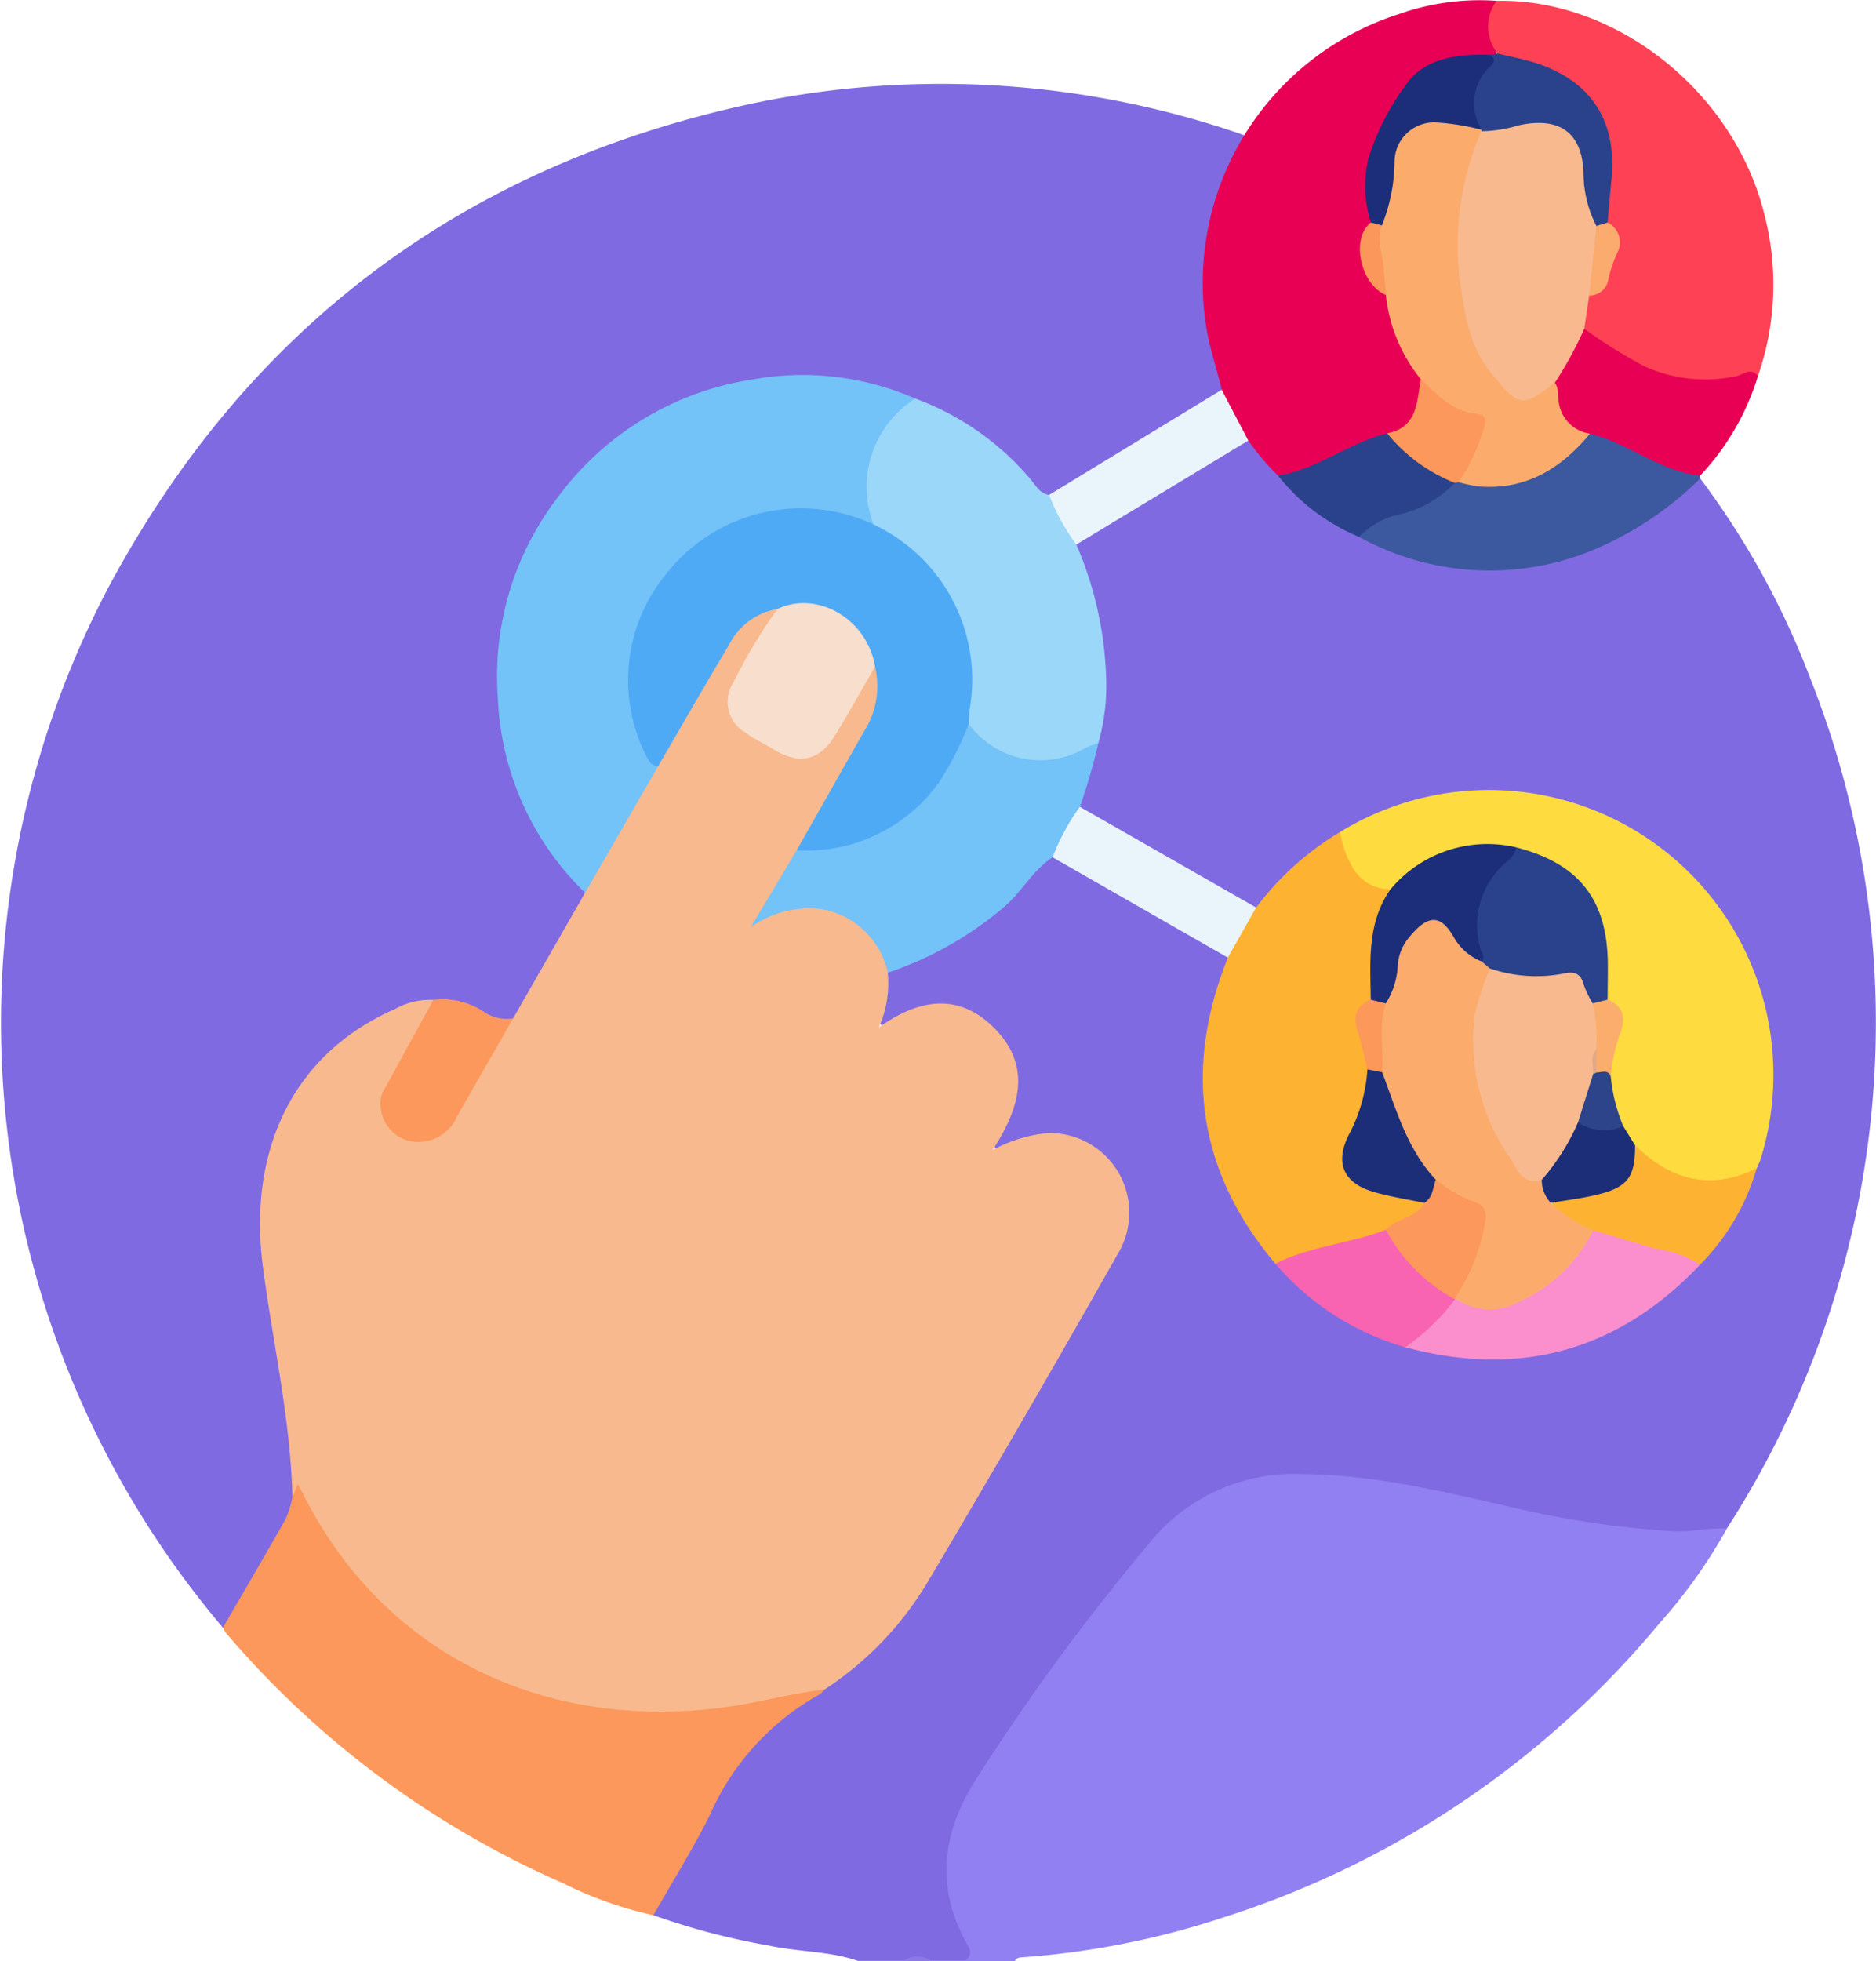
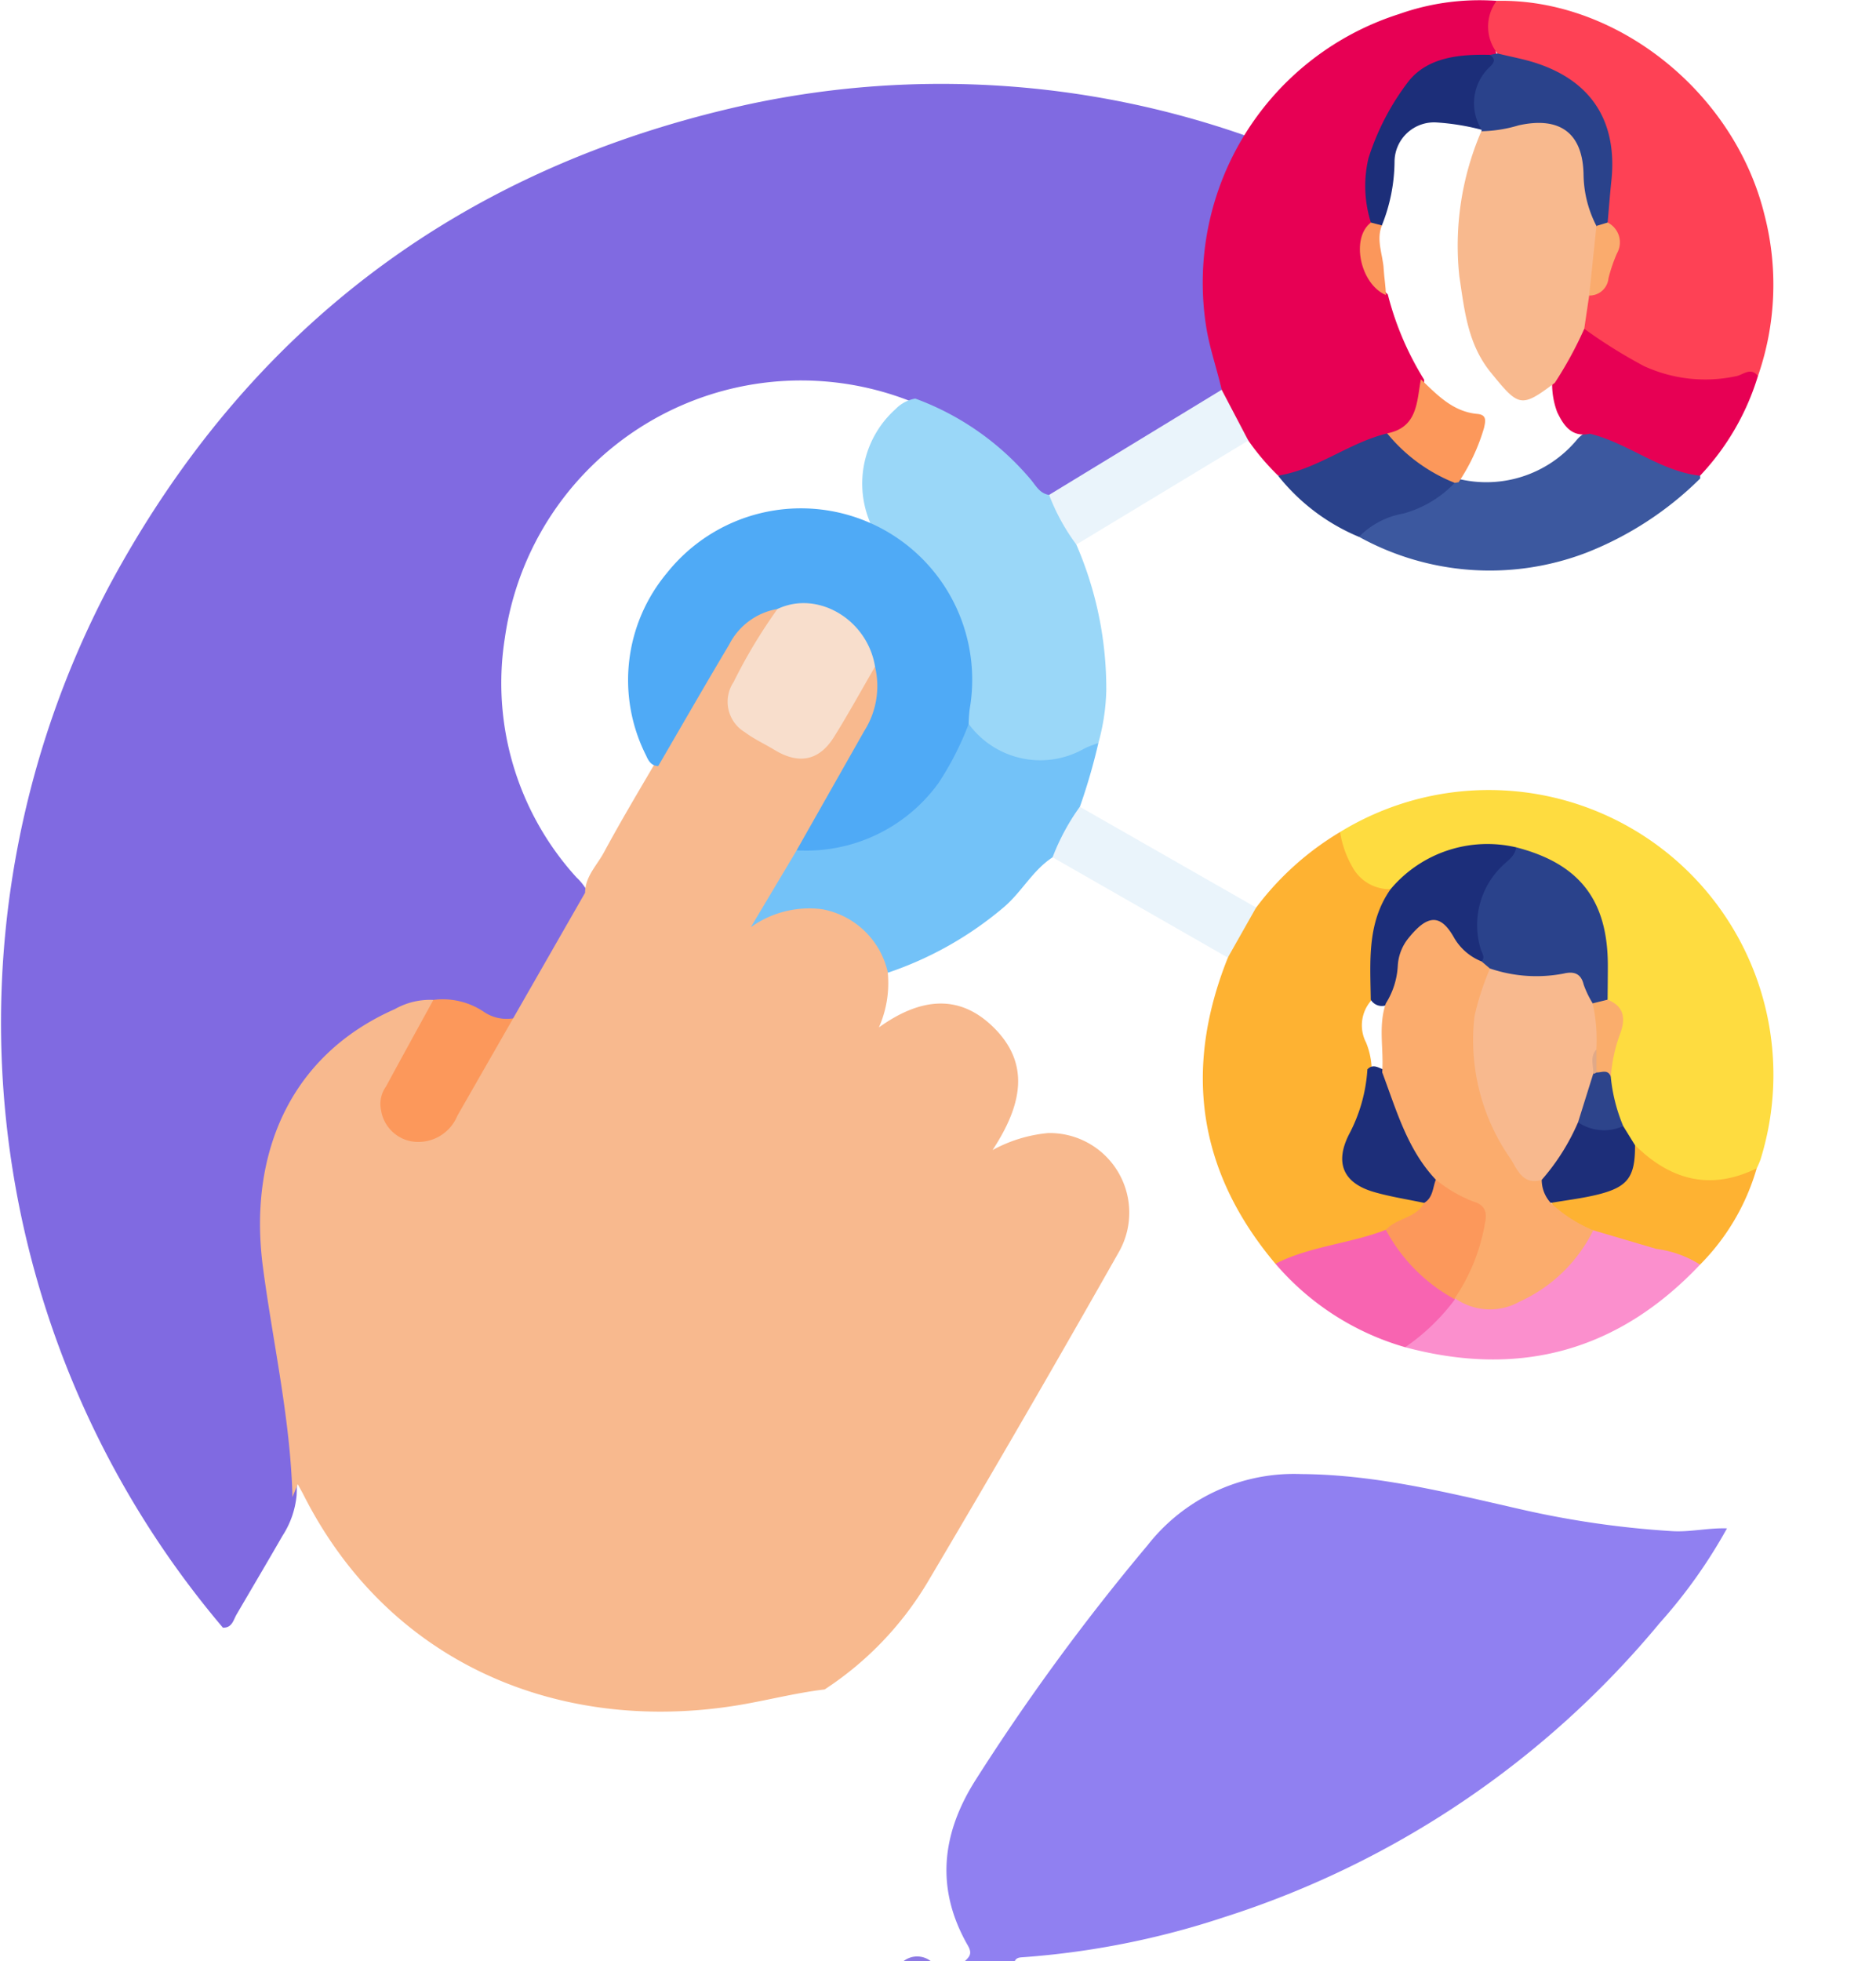
<svg xmlns="http://www.w3.org/2000/svg" width="110.184" height="115.119" viewBox="0 0 110.184 115.119">
  <defs>
    <style>.a{fill:#806ae1;}.b{fill:#9080f1;}.c{fill:#8d79e4;}.d{fill:#fc985b;}.e{fill:#e70054;}.f{fill:#fe4155;}.g{fill:#3c589f;}.h{fill:#f8b98e;}.i{fill:#fedc40;}.j{fill:#feb232;}.k{fill:#9ad7f8;}.l{fill:#73c2f8;}.m{fill:#fb8fcd;}.n{fill:#eaf4fb;}.o{fill:#f864b1;}.p{fill:#2a428b;}.q{fill:#fbac6d;}.r{fill:#1c2e79;}.s{fill:#fb975b;}.t{fill:#faab6d;}.u{fill:#4faaf6;}.v{fill:#f8decc;}.w{fill:#1c2e7a;}.x{fill:#1d2e79;}.y{fill:#2d448b;}.z{fill:#faad6c;}.aa{fill:#fb985a;}.ab{fill:#e0a988;}</style>
  </defs>
  <g transform="translate(-340.62 -457.901)">
-     <path class="a" d="M440.48,485.989a47.753,47.753,0,0,1,6.47,11.752,54.835,54.835,0,0,1-4.9,49.884,8.372,8.372,0,0,1-3.626.425,66.847,66.847,0,0,1-11.606-1.946,41.921,41.921,0,0,0-10.55-1.351,10.027,10.027,0,0,0-7.723,3.712,118.152,118.152,0,0,0-10.367,14.1c-1.886,3.014-2.242,6.054-.556,9.251.26.493.482.985-.319,1.2h-2.022a2.3,2.3,0,0,0-1.574,0h-2.7c-1.69-.591-3.493-.519-5.222-.9A41.4,41.4,0,0,1,379,570.334c-.172-.406.06-.722.241-1.044,1.409-2.51,2.954-4.946,4.283-7.5.969-1.859,2.605-2.938,4.216-4.085.4-.282.81-.538,1.2-.833a24.526,24.526,0,0,0,6.863-7.751q4.8-8.373,9.646-16.722a13.1,13.1,0,0,0,.8-1.478,4.107,4.107,0,0,0-.813-4.769,4.522,4.522,0,0,0-5.058-1.079c-.173.072-.334.167-.506.241-.238.1-.494.258-.732.046-.283-.252-.147-.561-.012-.823a9.493,9.493,0,0,0,.767-1.741,4.374,4.374,0,0,0-6.134-5.184c-.446.214-.921.827-1.383.457-.442-.353-.011-.98.076-1.479a6.689,6.689,0,0,1,.21-1.55c.327-.526.912-.63,1.421-.835a17.552,17.552,0,0,0,6.948-4.96c.394-.462.689-1.1,1.433-1.16a21.293,21.293,0,0,1,4.046,2.124c1.806.972,3.566,2.03,5.353,3.038.412.232.88.438,1.042.959-.338,1.6-.984,3.11-1.187,4.759a16.166,16.166,0,0,0,3.389,12.157c.181.238.386.455.558.7a15.307,15.307,0,0,0,7.7,4.924c6.536,1.707,12.145.1,16.851-4.721a14.008,14.008,0,0,0,3.395-5.728A16.449,16.449,0,0,0,431.5,504.94a16.272,16.272,0,0,0-11.884,1.947,14.614,14.614,0,0,0-3.855,3.157c-.413.452-.724,1.051-1.386,1.235a57.1,57.1,0,0,1-6.265-3.441,23.371,23.371,0,0,1-4.19-2.549c-.192-.941.483-1.666.631-2.524.081-.47.26-.919.331-1.393a16.631,16.631,0,0,0-.608-9.326,6.839,6.839,0,0,1-.6-2.017,1.017,1.017,0,0,1,.57-.654c3.054-1.884,6.111-3.764,9.2-5.6a1.09,1.09,0,0,1,.423-.14c.963.374,1.2,1.473,2.008,2.006a13.322,13.322,0,0,0,4.774,3.618c6.292,3.141,13.174,2.172,18.633-2.615C439.621,486.346,439.884,485.849,440.48,485.989Z" />
    <path class="b" d="M397.3,573.02c.275-.263.432-.442.163-.911-1.9-3.313-1.556-6.537.451-9.705a129.766,129.766,0,0,1,10.1-13.78,10.923,10.923,0,0,1,9.046-4.188c4.519.031,8.834,1.155,13.18,2.136a54.882,54.882,0,0,0,8.588,1.214c1.047.066,2.141-.2,3.224-.162a30.414,30.414,0,0,1-3.952,5.556,54.864,54.864,0,0,1-25.588,17.271A48.662,48.662,0,0,1,400.7,572.8c-.188.012-.375.02-.475.22Z" />
    <path class="c" d="M393.7,573.02a1.3,1.3,0,0,1,1.574,0Z" />
    <path class="a" d="M353.713,553.454a54.907,54.907,0,0,1-6.709-61.1c8.164-15.226,20.829-24.715,37.734-28.363a54.055,54.055,0,0,1,28.968,1.85c.263.45-.069.782-.243,1.132a16.275,16.275,0,0,0-1.089,12.6,2.206,2.206,0,0,1,.164,1.095,1.1,1.1,0,0,1-.569.656c-3.024,1.844-6.03,3.718-9.067,5.54a1.664,1.664,0,0,1-.626.232c-.6.034-.931-.375-1.269-.775a16.274,16.274,0,0,0-6.811-4.827,17.568,17.568,0,0,0-23.918,13.821A16.939,16.939,0,0,0,374.47,509.4a3.4,3.4,0,0,1,.627.786.885.885,0,0,1-.145.746c-1.191,2.165-2.418,4.31-3.706,6.42a1.242,1.242,0,0,1-.558.536,2.189,2.189,0,0,1-1.787-.333,5.3,5.3,0,0,0-2.864-.654,10.936,10.936,0,0,0-7.22,4.53c-2.457,3.237-2.967,6.985-2.42,10.89.505,3.6,1.124,7.175,1.589,10.777a21.159,21.159,0,0,1,.055,2.58,5.258,5.258,0,0,1-.831,2.385c-.887,1.541-1.793,3.071-2.69,4.606C354.33,552.99,354.256,553.474,353.713,553.454Z" />
-     <path class="d" d="M353.713,553.454c1.234-2.127,2.482-4.247,3.69-6.389a6.119,6.119,0,0,0,.394-1.275c.137-.269-.039-.6.192-.874.556.035.665.53.867.9a22.147,22.147,0,0,0,16.8,11.983,32.6,32.6,0,0,0,11.91-.752c.488-.1,1-.412,1.487.033a1.592,1.592,0,0,1-.321.306,14.972,14.972,0,0,0-6.43,7.09c-1,2-2.2,3.909-3.306,5.858a22.822,22.822,0,0,1-5.348-1.9,54.834,54.834,0,0,1-19.774-14.69A1.643,1.643,0,0,1,353.713,553.454Z" />
    <path class="e" d="M412.373,480.782c-.286-1.265-.729-2.487-.922-3.782a16.547,16.547,0,0,1,11.343-18.274,14.139,14.139,0,0,1,5.728-.776,8.477,8.477,0,0,0-.007,3.191,1.03,1.03,0,0,1-.473.183,10.272,10.272,0,0,0-2.308.37c-1.47.408-2.683,1.117-3.031,2.767a1.046,1.046,0,0,1-.216.51c-1.542,1.616-1.414,3.574-1.16,5.561a.976.976,0,0,1-.038.33c-.818,1.519-.542,2.943.843,4.327a17.74,17.74,0,0,0,2.132,5c.009,1.962-.536,2.859-2.073,3.418a20.528,20.528,0,0,0-3.818,1.621,4.109,4.109,0,0,1-2.689.59,14.223,14.223,0,0,1-1.747-2.057A5.156,5.156,0,0,1,412.373,480.782Z" />
    <path class="f" d="M428.571,461.037a2.536,2.536,0,0,1-.049-3.087c7.046-.15,13.966,5.362,15.73,12.558a16.342,16.342,0,0,1-.383,9.472c-4,1.223-7.364.068-10.294-2.734a3.043,3.043,0,0,1,.212-1.951c1.077-.641,1.2-1.817,1.576-2.848.228-.626-.315-1.03-.515-1.534a5.672,5.672,0,0,1,.083-2.221c.643-4.325-2.09-6.313-4.991-7.028C429.448,461.543,428.875,461.578,428.571,461.037Z" />
    <path class="g" d="M440.48,485.989a19.731,19.731,0,0,1-6.687,4.358,15.883,15.883,0,0,1-13.356-.933c-.149-.5.26-.637.554-.818a5.605,5.605,0,0,1,1.617-.709,10.51,10.51,0,0,0,3.409-1.778,1.1,1.1,0,0,1,.334-.079,6.924,6.924,0,0,0,6.864-2.287,1.719,1.719,0,0,1,.714-.525,3.769,3.769,0,0,1,1.819.472c1.4.6,2.666,1.513,4.225,1.724a.648.648,0,0,1,.495.416A.61.61,0,0,1,440.48,485.989Z" />
    <path class="e" d="M440.468,485.83c-2.364-.274-4.208-1.913-6.465-2.467-1.068.231-1.539-.47-1.922-1.263a4.731,4.731,0,0,1-.3-1.62,8.264,8.264,0,0,1,1.891-3.275,29.96,29.96,0,0,0,3.5,2.185,8.62,8.62,0,0,0,5.472.583c.374-.093.826-.528,1.224.007A14.745,14.745,0,0,1,440.468,485.83Z" />
    <path class="h" d="M389.054,557.08c-1.773.209-3.5.675-5.26.954-10.341,1.631-20.334-2.452-25.355-12.394-.1-.193-.207-.379-.332-.607l-.31.757c-.112-4.566-1.143-9.012-1.736-13.516-.855-6.5,1.495-12.378,7.751-15.134a4.189,4.189,0,0,1,2.257-.539c.292.459-.081.778-.258,1.12-.672,1.3-1.48,2.518-2.139,3.822-.609,1.2-.378,2.3.567,2.839a2.066,2.066,0,0,0,2.81-.867c.971-1.555,1.885-3.147,2.771-4.753a2.765,2.765,0,0,1,.939-1.079l4.226-7.375c.005-.959.7-1.609,1.109-2.374.949-1.759,1.972-3.478,2.982-5.2,1.375-2.393,2.773-4.772,4.142-7.168a4.887,4.887,0,0,1,1.921-1.826c.359-.2.732-.4,1.151-.132.166.387-.12.635-.3.9-.61.943-1.124,1.943-1.7,2.9a3.159,3.159,0,0,0-.548,1.222c-.238,2.121,1.608,2.464,2.877,3.241a1.86,1.86,0,0,0,2.568-.632,35.191,35.191,0,0,0,2.08-3.46c.2-.356.3-.9.931-.742a4.029,4.029,0,0,1-.36,3.44c-1.309,2.515-2.817,4.918-4.192,7.4-.808,1.248-1.486,2.573-2.276,3.883a5.216,5.216,0,0,1,3.581-.754,4.941,4.941,0,0,1,3.073,1.868,2.5,2.5,0,0,1,.738,2.132,6.408,6.408,0,0,1-.521,3.209c2.394-1.717,4.667-1.994,6.679-.056,2.263,2.18,1.716,4.638-.005,7.258a8.387,8.387,0,0,1,3.267-1,4.675,4.675,0,0,1,4.187,6.924q-5.525,9.756-11.243,19.4A19.369,19.369,0,0,1,389.054,557.08Z" />
    <path class="i" d="M419.328,506.745a16.713,16.713,0,0,1,24.69,19.231,5.541,5.541,0,0,1-.221.515c-1.239,1.289-2.778,1.084-4.272.751a5.412,5.412,0,0,1-2.973-1.9,8.608,8.608,0,0,1-.821-1.355,6.177,6.177,0,0,1-.751-2.885,5.842,5.842,0,0,1,.387-2.167,1.939,1.939,0,0,0-.437-2.321,5.069,5.069,0,0,1-.165-1.986c-.016-3.689-1.573-5.736-5.131-6.713a7.26,7.26,0,0,0-6.781,2.026,1.287,1.287,0,0,1-.581.328A3.007,3.007,0,0,1,419.328,506.745Z" />
    <path class="j" d="M419.328,506.745a5.933,5.933,0,0,0,.8,2.182,2.475,2.475,0,0,0,2.165,1.172c.032.068.091.156.065.206-1.007,1.947-.875,4.085-1.045,6.171a2.2,2.2,0,0,0-.458,2.629,4.466,4.466,0,0,1,.328,1.509,9.218,9.218,0,0,1-.976,3.856c-.825,1.85-.374,2.731,1.588,3.286.814.231,1.721.121,2.45.663.206.562-.223.781-.577,1.005-.521.329-1.093.57-1.636.863a35.054,35.054,0,0,1-6.5,1.806c-4.568-5.426-5.415-11.431-2.794-17.976a4.28,4.28,0,0,1,1.663-2.94A17.085,17.085,0,0,1,419.328,506.745Z" />
    <path class="k" d="M394.379,481.3a16.133,16.133,0,0,1,6.709,4.667c.344.38.561.9,1.149.988a6.869,6.869,0,0,1,1.6,2.916,21.243,21.243,0,0,1,1.759,8.567,12.6,12.6,0,0,1-.464,3.079,5.156,5.156,0,0,1-7.772-1.087,2.174,2.174,0,0,1-.056-.992,9.69,9.69,0,0,0-4.8-10.136,2.8,2.8,0,0,1-.7-.547,5.865,5.865,0,0,1,1.419-6.841A2.1,2.1,0,0,1,394.379,481.3Z" />
    <path class="l" d="M397.514,500.4a5.213,5.213,0,0,0,6.792,1.445c.263-.135.551-.223.827-.332a35.123,35.123,0,0,1-1.087,3.748,6.854,6.854,0,0,1-1.6,2.966c-1.165.755-1.8,2.014-2.849,2.915a20.763,20.763,0,0,1-6.828,3.862,4.844,4.844,0,0,0-3.857-3.726,5.888,5.888,0,0,0-4.195,1.056l2.695-4.516a1.95,1.95,0,0,1,1.055-.292,9.473,9.473,0,0,0,8.283-6.041C396.925,501.083,396.878,500.493,397.514,500.4Z" />
    <path class="m" d="M440.471,532.14c-4.8,5.079-10.589,6.652-17.319,4.849a.456.456,0,0,1,.192-.487,18.657,18.657,0,0,0,2.59-2.412.717.717,0,0,1,.315-.069,6.056,6.056,0,0,0,6.845-2.617c.365-.505.58-1.139,1.182-1.455,1.858.392,3.661.989,5.49,1.489C440.076,531.523,440.54,531.6,440.471,532.14Z" />
    <path class="n" d="M403.838,489.869a12.034,12.034,0,0,1-1.6-2.916l10.135-6.171,1.564,2.981Z" />
    <path class="n" d="M402.442,508.229a12.89,12.89,0,0,1,1.6-2.966l10.354,5.915-1.663,2.939Z" />
    <path class="o" d="M426.073,534.179a12.376,12.376,0,0,1-2.921,2.81,15.727,15.727,0,0,1-7.621-4.9c2.047-1.041,4.373-1.172,6.487-1.994A53.464,53.464,0,0,0,426.073,534.179Z" />
    <path class="j" d="M440.471,532.14a6.326,6.326,0,0,0-2.566-.922q-1.854-.545-3.706-1.093a2.566,2.566,0,0,1-2.483-1.7,8.311,8.311,0,0,1,2.272-.58c1.317-.281,2.339-.816,2.425-2.351a.515.515,0,0,1,.238-.365c2.079,2.049,4.426,2.688,7.146,1.358A13.212,13.212,0,0,1,440.471,532.14Z" />
    <path class="p" d="M426.062,486.248a6.573,6.573,0,0,1-3.015,1.8,4.8,4.8,0,0,0-2.61,1.37,11.9,11.9,0,0,1-4.753-3.594c2.314-.369,4.164-1.937,6.411-2.479C423.367,484.378,424.815,485.176,426.062,486.248Z" />
-     <path class="l" d="M394.379,481.3a6.134,6.134,0,0,0-2.455,7.392c-.387.215-.727-.017-1.073-.124a9.613,9.613,0,0,0-11.519,4.186,9.344,9.344,0,0,0-.053,10.122q-2.148,3.717-4.294,7.434a16.855,16.855,0,0,1-5.126-11.456,17.247,17.247,0,0,1,3.517-11.754,17.473,17.473,0,0,1,11.49-6.93A16.493,16.493,0,0,1,394.379,481.3Z" />
    <path class="d" d="M370.759,517.683q-1.641,2.862-3.281,5.726a2.472,2.472,0,0,1-2.744,1.486A2.207,2.207,0,0,1,363,523.073a1.745,1.745,0,0,1,.285-1.378c.922-1.7,1.857-3.4,2.788-5.094a4.308,4.308,0,0,1,2.987.715A2.385,2.385,0,0,0,370.759,517.683Z" />
-     <path class="q" d="M431.938,480.376c.229.282.154.632.215.951a2.167,2.167,0,0,0,1.85,2.036c-1.695,2.048-3.763,3.318-6.528,3.094a9.264,9.264,0,0,1-1.186-.248c-.271-.37.018-.631.19-.9a6.619,6.619,0,0,0,.585-1.083c.578-1.435.565-1.4-.829-2.064a3.635,3.635,0,0,1-2.162-1.992,9.4,9.4,0,0,1-2.056-4.946,8,8,0,0,1-.561-4.109,14.39,14.39,0,0,0,.787-3.789,2.7,2.7,0,0,1,3-2.523,4.406,4.406,0,0,1,2.254.522.635.635,0,0,1,.216.288c-.7,1.706-.5,3.615-1.2,5.324a.748.748,0,0,0-.076.326c.26,2.995.075,6.1,2.2,8.625,1.085,1.292,1.232,1.347,2.769.553A.556.556,0,0,1,431.938,480.376Z" />
    <path class="p" d="M428.571,461.037c.791.2,1.6.337,2.369.6,3.21,1.086,4.684,3.466,4.321,6.89-.086.812-.147,1.628-.219,2.442a.58.58,0,0,1-.806.2,3.416,3.416,0,0,1-.821-2.14c-.023-.3-.011-.6-.044-.891-.254-2.252-1.358-3.032-3.6-2.572-.708.146-1.424.522-2.15.046l.024-.084a2.325,2.325,0,0,1-.357-2.953,5.617,5.617,0,0,0,.82-1.448Z" />
    <path class="r" d="M428.111,461.121c.314.2.34.376.049.671a2.916,2.916,0,0,0-.512,3.73,13.886,13.886,0,0,0-2.611-.429,2.324,2.324,0,0,0-2.511,2.285,10.229,10.229,0,0,1-.744,3.755c-.312.32-.483.1-.643-.167a7.076,7.076,0,0,1-.145-3.774,14.687,14.687,0,0,1,2.374-4.542C424.5,461.255,426.346,461.081,428.111,461.121Z" />
    <path class="d" d="M424.073,480.17c.962.913,1.874,1.9,3.321,2.031.571.051.471.436.387.823a11.52,11.52,0,0,1-1.492,3.185l-.227.039a9.767,9.767,0,0,1-3.968-2.907C423.89,482.993,423.827,481.485,424.073,480.17Z" />
    <path class="s" d="M421.139,470.966l.643.167c-.351.869.063,1.719.108,2.574.026.5.122,1.007.127,1.517C420.5,474.569,419.943,471.867,421.139,470.966Z" />
    <path class="h" d="M427.624,465.606a8.064,8.064,0,0,0,2.191-.347c2.429-.537,3.784.451,3.813,2.934a6.742,6.742,0,0,0,.756,2.972,5.571,5.571,0,0,1-.427,4.086q-.144.978-.289,1.954a22.74,22.74,0,0,1-1.73,3.171c-1.992,1.5-2.116,1.41-3.759-.609-1.363-1.676-1.543-3.649-1.846-5.631A16.957,16.957,0,0,1,427.624,465.606Z" />
    <path class="t" d="M433.957,475.251q.213-2.043.427-4.086l.658-.2a1.3,1.3,0,0,1,.549,1.808,9.161,9.161,0,0,0-.5,1.469A1.117,1.117,0,0,1,433.957,475.251Z" />
    <path class="u" d="M379.278,502.874c-.405-.015-.569-.3-.711-.622a9.8,9.8,0,0,1,1.232-10.723,10.059,10.059,0,0,1,17.776,7.982,7.745,7.745,0,0,0-.061.891,17.767,17.767,0,0,1-1.772,3.467,9.59,9.59,0,0,1-8.334,3.951q1.988-3.509,3.979-7.018a4.91,4.91,0,0,0,.627-3.765c-.062-.042-.135-.085-.159-.151-.958-2.628-2.872-3.6-5.569-3.235a3.918,3.918,0,0,0-2.844,2.1C382.031,498.11,380.664,500.5,379.278,502.874Z" />
    <path class="v" d="M386.286,493.651c2.357-1.116,5.28.612,5.729,3.386-.8,1.377-1.567,2.776-2.41,4.126-.881,1.409-2.074,1.631-3.513.752-.571-.348-1.191-.628-1.721-1.028a2.084,2.084,0,0,1-.665-2.945A30.6,30.6,0,0,1,386.286,493.651Z" />
    <path class="p" d="M429.664,507.642c3.724.958,5.387,3.1,5.39,6.941,0,.668-.009,1.336-.014,2a.735.735,0,0,1-.958.3c-.647-1.422-1.77-1.616-3.182-1.37a5.368,5.368,0,0,1-2.73-.505,1.189,1.189,0,0,1-.646-.584C426.645,511.39,427.239,509.51,429.664,507.642Z" />
    <path class="w" d="M429.664,507.642c-.056.548-.529.79-.853,1.133a4.817,4.817,0,0,0-1.224,4.84c.06.226.286.469.053.727-.921.136-1.294-.6-1.756-1.146-1-1.2-1.778-1.129-2.513.261a4.38,4.38,0,0,0-.417,1.616,2.452,2.452,0,0,1-.924,1.843.758.758,0,0,1-.9-.328c-.028-2.238-.234-4.507,1.165-6.489A7.423,7.423,0,0,1,429.664,507.642Z" />
    <path class="x" d="M436.651,525.133c.01,1.866-.415,2.458-2.214,2.9-.9.22-1.823.327-2.736.485-.66-.211-.742-.724-.683-1.31a24.261,24.261,0,0,1,2.29-3.54,24.319,24.319,0,0,0,2.649.341Z" />
    <path class="y" d="M435.957,524.007a2.72,2.72,0,0,1-2.651-.222c-.238-1.074.41-1.928.7-2.871a.69.69,0,0,1,.253-.221c.465-.189.886-.272.968.421A9.909,9.909,0,0,0,435.957,524.007Z" />
    <path class="z" d="M435.231,521.114c-.169-.469-.546-.241-.852-.254-.355-.388-.281-.879-.323-1.342.143-.9-.333-1.826.106-2.715l.878-.216c.923.371,1.073,1.034.768,1.914A9.1,9.1,0,0,0,435.231,521.114Z" />
    <path class="x" d="M424.267,528.517c-.978-.207-1.971-.358-2.929-.633-1.829-.524-2.334-1.712-1.487-3.387a9.361,9.361,0,0,0,1.081-3.82c.325-.34.639-.1.957.017a.742.742,0,0,1,.353.413,19.592,19.592,0,0,0,2.885,6.066C425.049,527.755,425.123,528.435,424.267,528.517Z" />
    <path class="d" d="M424.267,528.517c.517-.308.5-.885.682-1.361,1.111.134,1.913.912,2.858,1.39a.793.793,0,0,1,.314.8,9.277,9.277,0,0,1-1.576,4.484.949.949,0,0,1-.474.283l0,.064a9.983,9.983,0,0,1-4.055-4.079C422.648,529.4,423.783,529.423,424.267,528.517Z" />
-     <path class="aa" d="M421.8,520.849l-.868-.172c-.182-.722-.321-1.459-.556-2.164-.3-.883-.161-1.543.753-1.925l.887.216A7.53,7.53,0,0,1,421.8,520.849Z" />
    <path class="q" d="M421.8,520.849c.105-1.347-.245-2.718.216-4.045a4.584,4.584,0,0,0,.7-2.2,2.818,2.818,0,0,1,.637-1.64c1.07-1.322,1.835-1.464,2.64-.069a3.241,3.241,0,0,0,1.644,1.446l.491.415a2.272,2.272,0,0,1-.078,1.22c-1.39,3.478-.291,6.591,1.406,9.611a4.2,4.2,0,0,0,1.714,1.574,2.008,2.008,0,0,0,.528,1.354,8.253,8.253,0,0,0,2.5,1.609,8.931,8.931,0,0,1-4.32,4.186,3.551,3.551,0,0,1-3.808-.2,11.25,11.25,0,0,0,1.767-4.4c.125-.565.059-1.073-.7-1.277a8.2,8.2,0,0,1-2.193-1.286C423.267,525.37,422.634,523.059,421.8,520.849Z" />
    <path class="h" d="M431.173,527.162c-1.11.359-1.467-.664-1.827-1.225a12.136,12.136,0,0,1-2.123-8.385,16.213,16.213,0,0,1,.909-2.795,8.472,8.472,0,0,0,4.311.3c.561-.133,1.02-.06,1.191.643a5.725,5.725,0,0,0,.528,1.1,9.9,9.9,0,0,1,.218,2.709c-.269.449.019.969-.184,1.427l-.891,2.846A12.811,12.811,0,0,1,431.173,527.162Z" />
    <path class="ab" d="M434.2,520.939c.016-.482-.22-1,.184-1.427q0,.673,0,1.348A.36.36,0,0,1,434.2,520.939Z" />
  </g>
</svg>